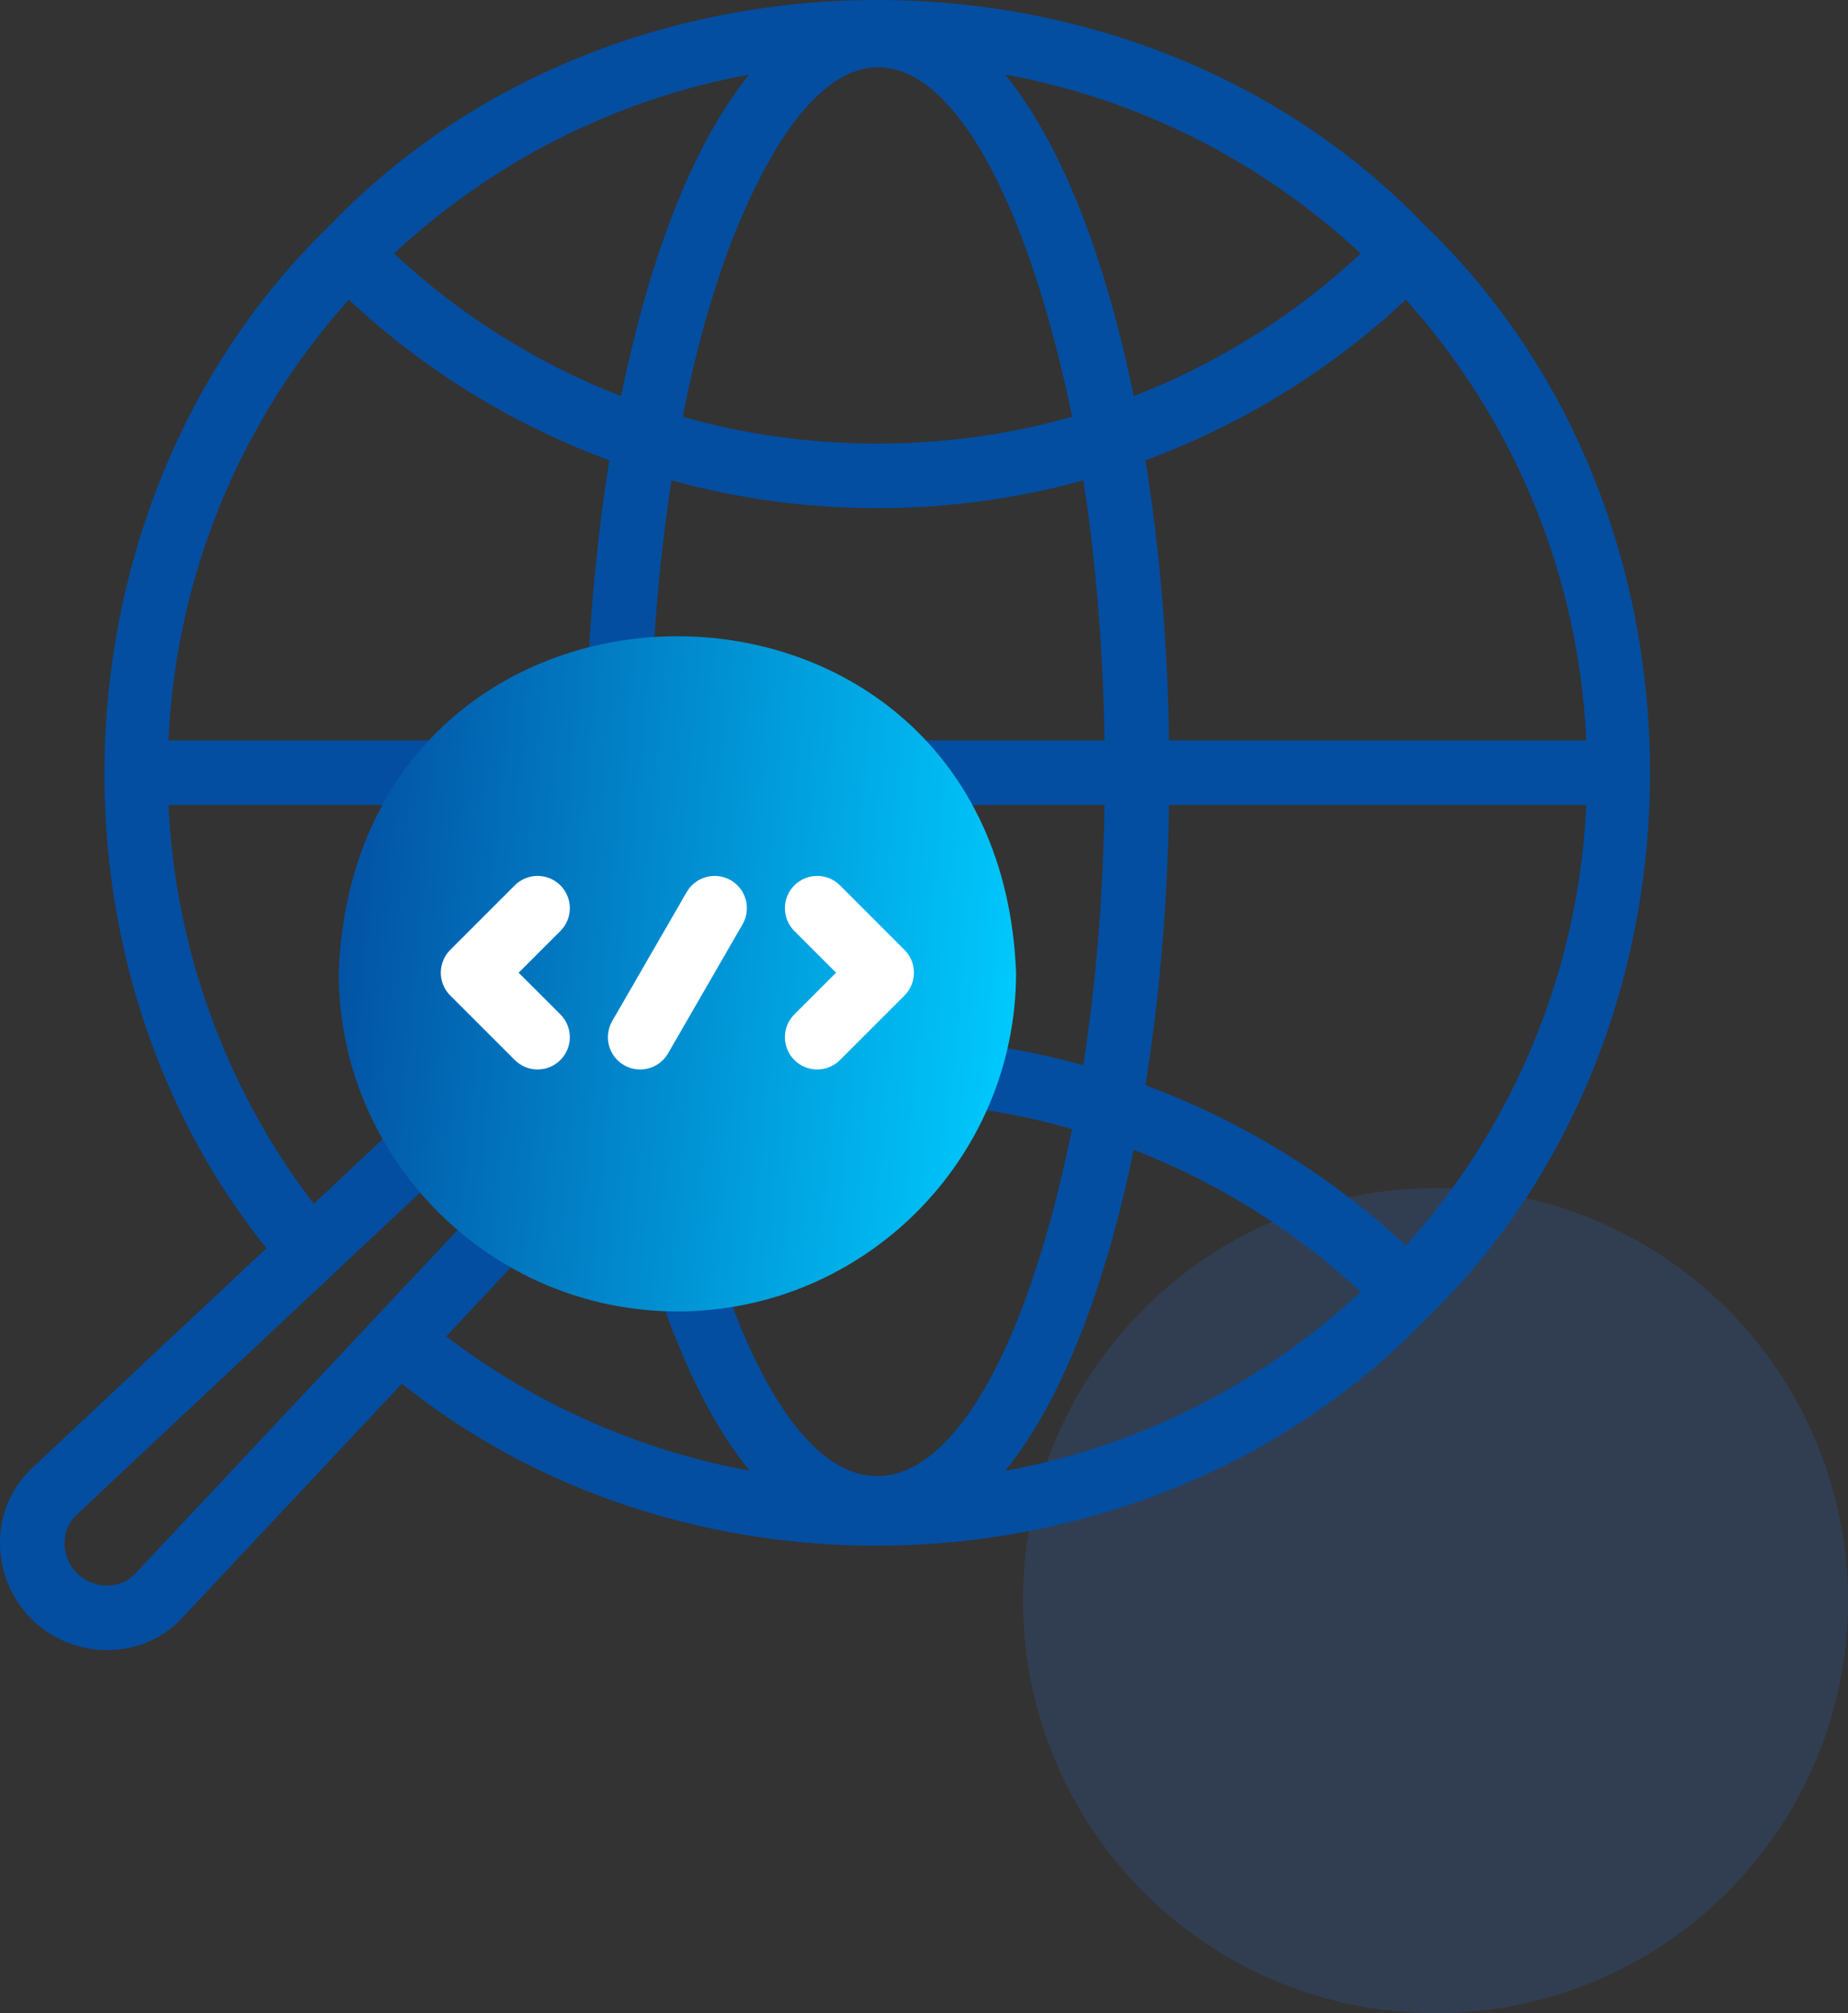
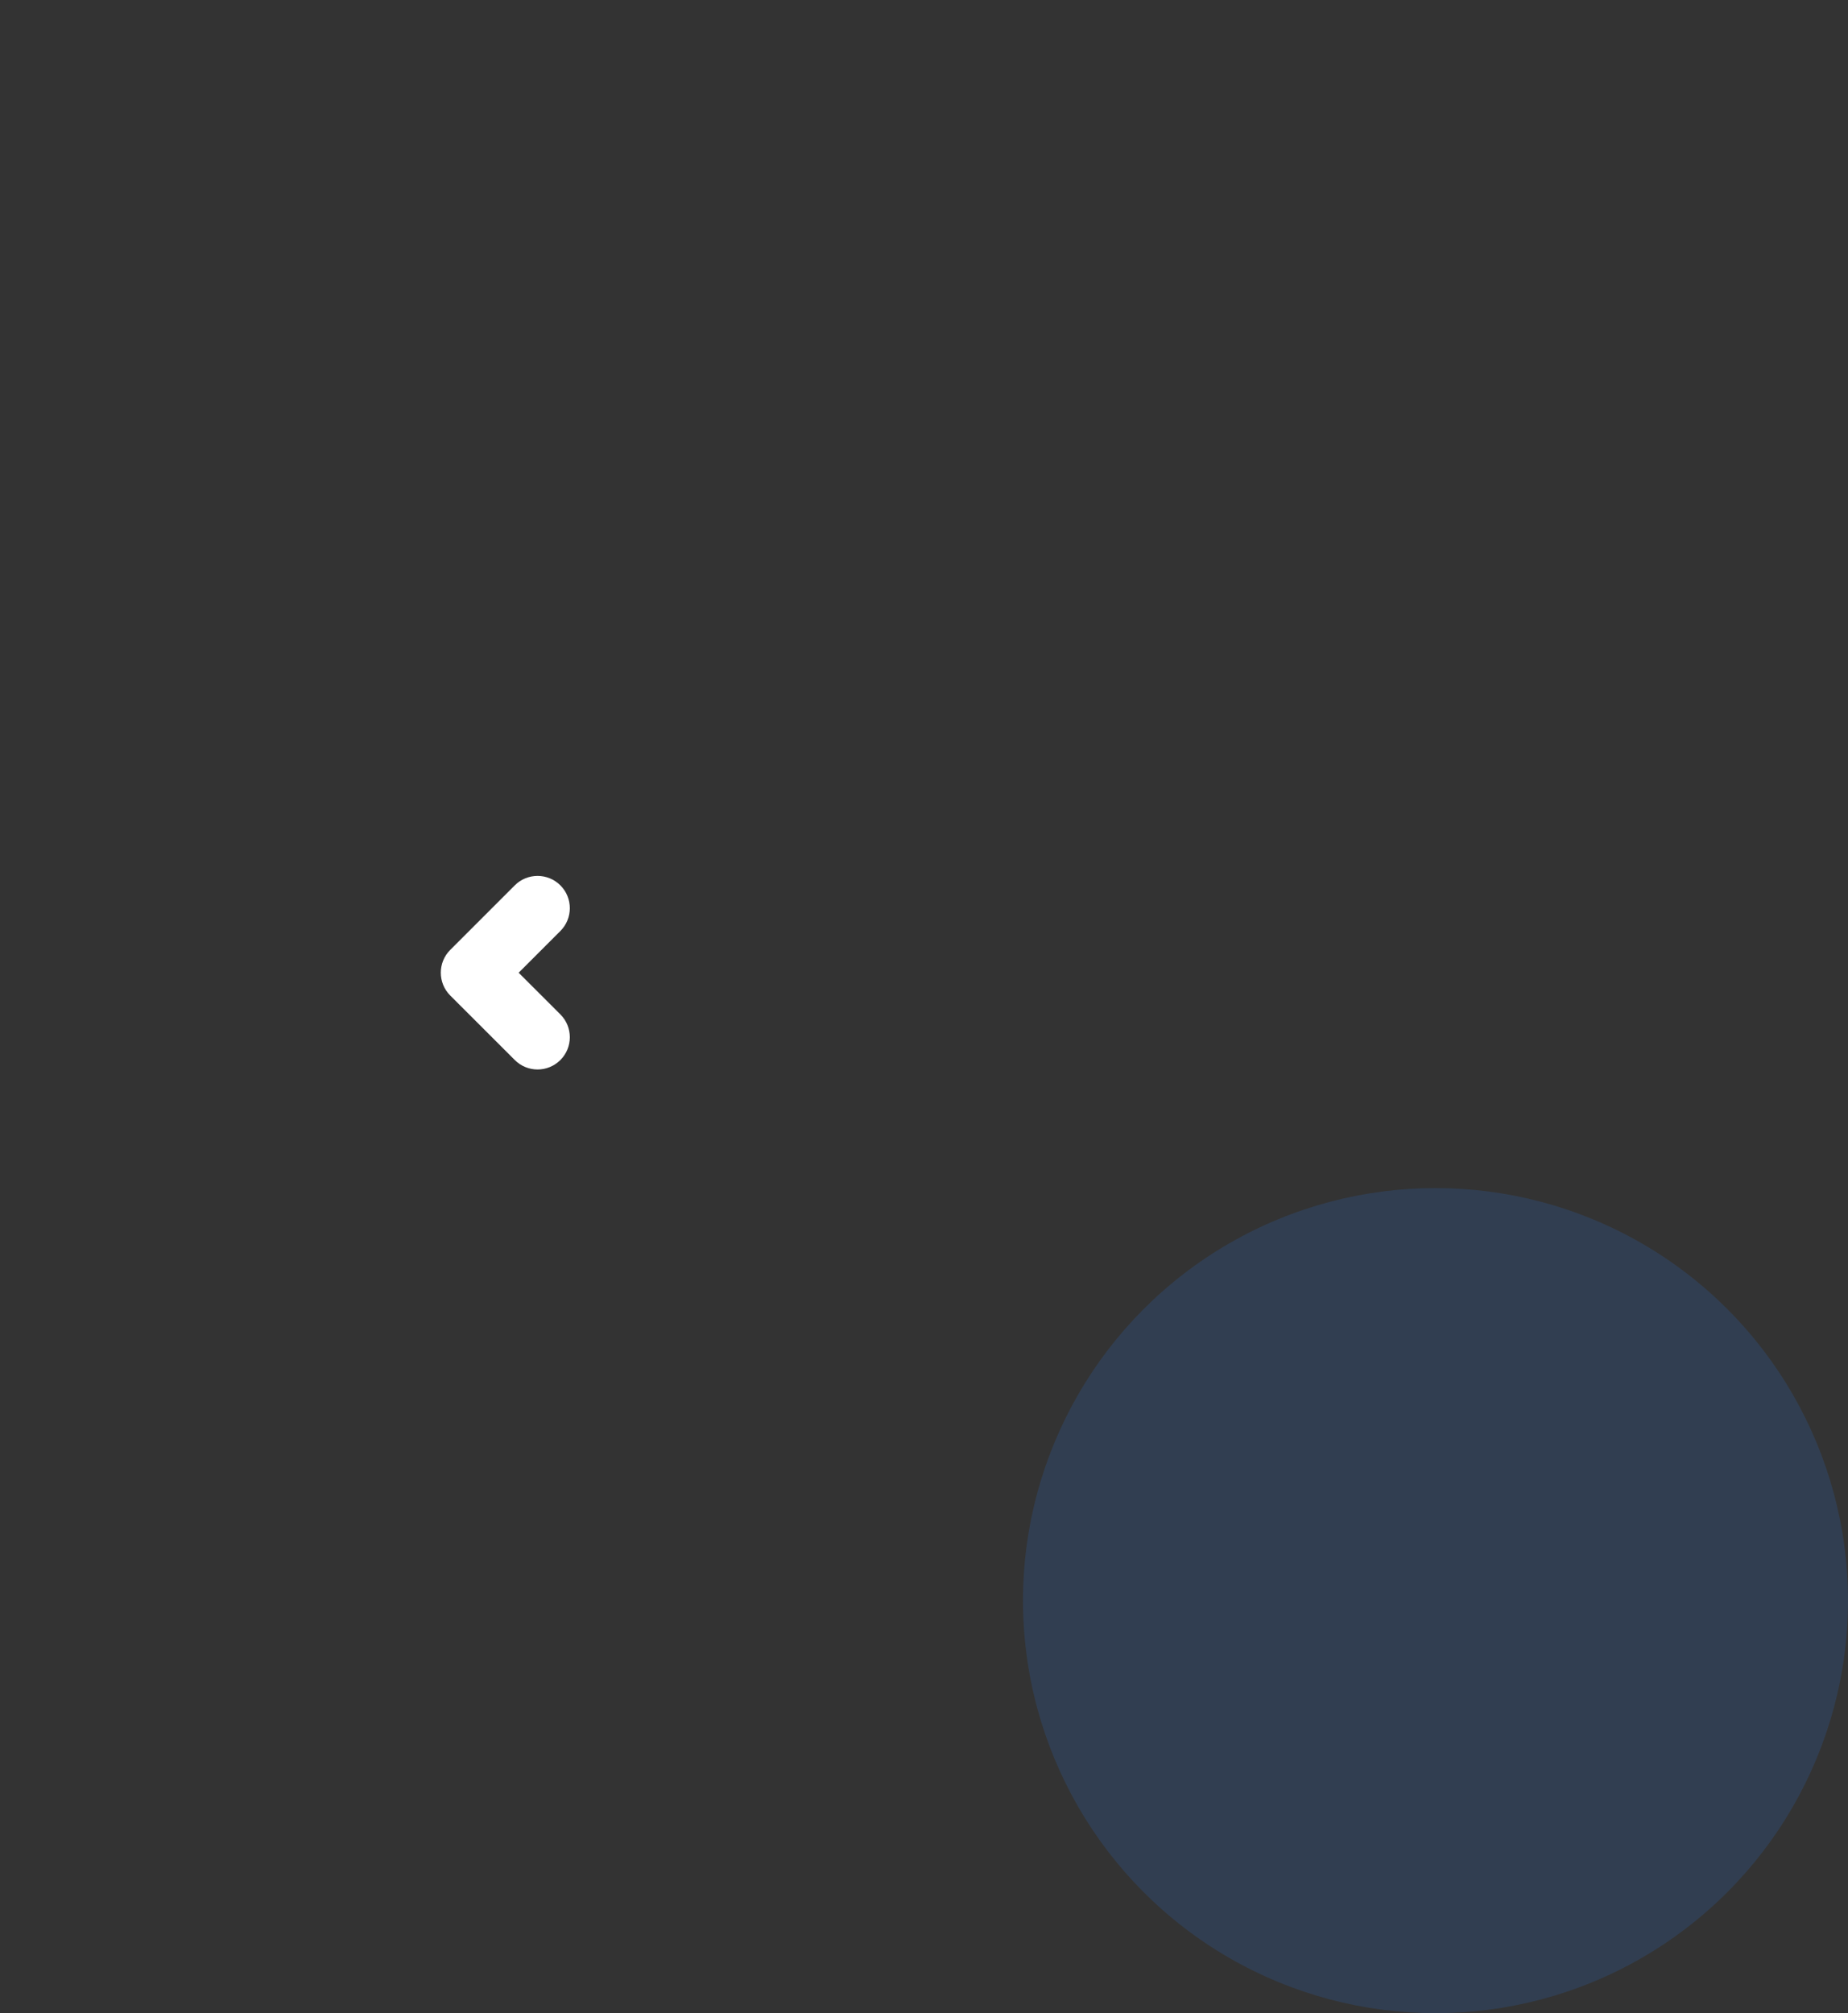
<svg xmlns="http://www.w3.org/2000/svg" width="56" height="61" viewBox="0 0 56 61" fill="none">
  <rect x="0" y="0" width="56" height="61" fill="#333333" stroke="none" />
  <circle opacity="0.15" cx="43.5" cy="48.5" r="12.5" fill="#297FFF" />
-   <path d="M43.175 6.825C34.442 -2.275 18.731 -2.275 9.999 6.826C1.679 14.841 0.857 28.832 8.074 37.822L0.971 44.485C0.359 45.059 0.014 45.847 0 46.703C-0.014 47.579 0.332 48.435 0.949 49.051C1.565 49.668 2.422 50.014 3.297 49.999C4.153 49.986 4.941 49.641 5.515 49.029L12.178 41.926C21.169 49.143 35.158 48.322 43.175 40.001C52.275 31.27 52.275 15.557 43.175 6.825ZM42.603 37.747C40.316 35.611 37.623 33.961 34.71 32.883C35.137 30.235 35.382 27.362 35.425 24.391H48.069C47.839 29.509 45.811 34.167 42.603 37.747ZM34.353 34.838C36.886 35.821 39.229 37.279 41.234 39.143C38.289 41.887 34.576 43.817 30.456 44.568C32.387 42.231 33.674 38.215 34.353 34.838ZM35.425 22.436C35.382 19.466 35.137 16.595 34.71 13.947C34.969 13.851 35.227 13.751 35.483 13.646C38.129 12.561 40.522 11.026 42.603 9.079C45.811 12.66 47.839 17.318 48.069 22.436H35.425V22.436ZM18.82 12.002C16.298 11.027 13.966 9.571 11.939 7.683C14.879 4.944 18.585 3.016 22.696 2.262C20.713 4.751 19.541 8.514 18.82 12.002ZM22.17 7.307C26.046 -2.483 30.419 2.587 32.489 12.626C28.716 13.712 24.46 13.713 20.687 12.627C21.077 10.66 21.575 8.864 22.17 7.307ZM33.073 7.271C32.327 5.15 31.441 3.464 30.456 2.258C34.576 3.01 38.29 4.939 41.234 7.683C39.208 9.571 36.877 11.026 34.356 12.002C34.007 10.296 33.578 8.706 33.073 7.271ZM15.561 36.892C15.167 36.522 14.549 36.542 14.179 36.936L4.09 47.691C3.881 47.914 3.588 48.04 3.266 48.045C2.915 48.05 2.575 47.913 2.331 47.669C2.087 47.425 1.95 47.084 1.955 46.734C1.96 46.412 2.086 46.119 2.309 45.91L13.064 35.821C13.458 35.452 13.478 34.833 13.108 34.439C12.739 34.046 12.121 34.026 11.727 34.395L9.507 36.478C6.847 32.998 5.306 28.763 5.105 24.39H14.171C15.466 24.342 15.465 22.483 14.171 22.436H5.105C5.335 17.317 7.363 12.659 10.57 9.079C12.851 11.214 15.529 12.863 18.466 13.948C18.084 16.326 17.845 18.891 17.768 21.545C17.752 22.084 18.177 22.534 18.717 22.55C19.258 22.563 19.706 22.141 19.722 21.601C19.794 19.139 20.007 16.762 20.348 14.555C24.384 15.678 28.793 15.678 32.829 14.554C33.197 16.931 33.428 19.578 33.471 22.436H26.974C25.678 22.484 25.679 24.343 26.974 24.39H33.471C33.428 27.249 33.197 29.898 32.829 32.276C31.522 31.914 30.18 31.665 28.82 31.535C28.28 31.483 27.805 31.877 27.754 32.415C27.703 32.952 28.096 33.429 28.634 33.481C29.943 33.606 31.233 33.852 32.487 34.211C29.932 46.75 24.465 48.844 21.165 36.307C21.032 35.784 20.499 35.468 19.976 35.601C19.453 35.735 19.137 36.267 19.271 36.79C20.147 40.225 21.332 42.866 22.717 44.564C19.389 43.953 16.228 42.561 13.522 40.493L15.605 38.273C15.974 37.88 15.954 37.261 15.561 36.892Z" fill="#034ea1" />
-   <path fill-rule="evenodd" clip-rule="evenodd" d="M20.527 39.737C26.18 39.737 30.79 35.127 30.79 29.474C30.265 15.879 10.787 15.882 10.264 29.474C10.264 35.127 14.874 39.737 20.527 39.737Z" fill="url(#paint0_linear_2732_51)" />
-   <path d="M19.398 32.406C19.232 32.406 19.064 32.364 18.91 32.275C18.442 32.005 18.282 31.407 18.552 30.939L20.809 27.03C21.079 26.562 21.677 26.402 22.145 26.672C22.612 26.942 22.772 27.54 22.502 28.007L20.245 31.917C20.064 32.23 19.735 32.406 19.398 32.406Z" fill="white" />
  <path d="M16.29 32.406C16.04 32.406 15.79 32.31 15.599 32.119L13.644 30.165C13.262 29.783 13.262 29.164 13.644 28.782L15.599 26.827C15.98 26.446 16.599 26.445 16.981 26.827C17.363 27.209 17.363 27.828 16.981 28.21L15.717 29.474L16.981 30.737C17.363 31.119 17.363 31.738 16.981 32.12C16.79 32.31 16.54 32.406 16.29 32.406Z" fill="white" />
-   <path d="M24.763 32.406C24.512 32.406 24.262 32.31 24.071 32.119C23.69 31.738 23.69 31.119 24.071 30.737L25.335 29.473L24.071 28.209C23.69 27.828 23.69 27.209 24.071 26.827C24.453 26.445 25.072 26.445 25.454 26.827L27.409 28.782C27.79 29.164 27.79 29.782 27.409 30.164L25.454 32.119C25.263 32.31 25.013 32.406 24.763 32.406Z" fill="white" />
  <defs>
    <linearGradient id="paint0_linear_2732_51" x1="10.264" y1="20.776" x2="32.009" y2="22.859" gradientUnits="userSpaceOnUse">
      <stop stop-color="#034ea1" />
      <stop offset="1" stop-color="#00ccff" />
    </linearGradient>
  </defs>
</svg>